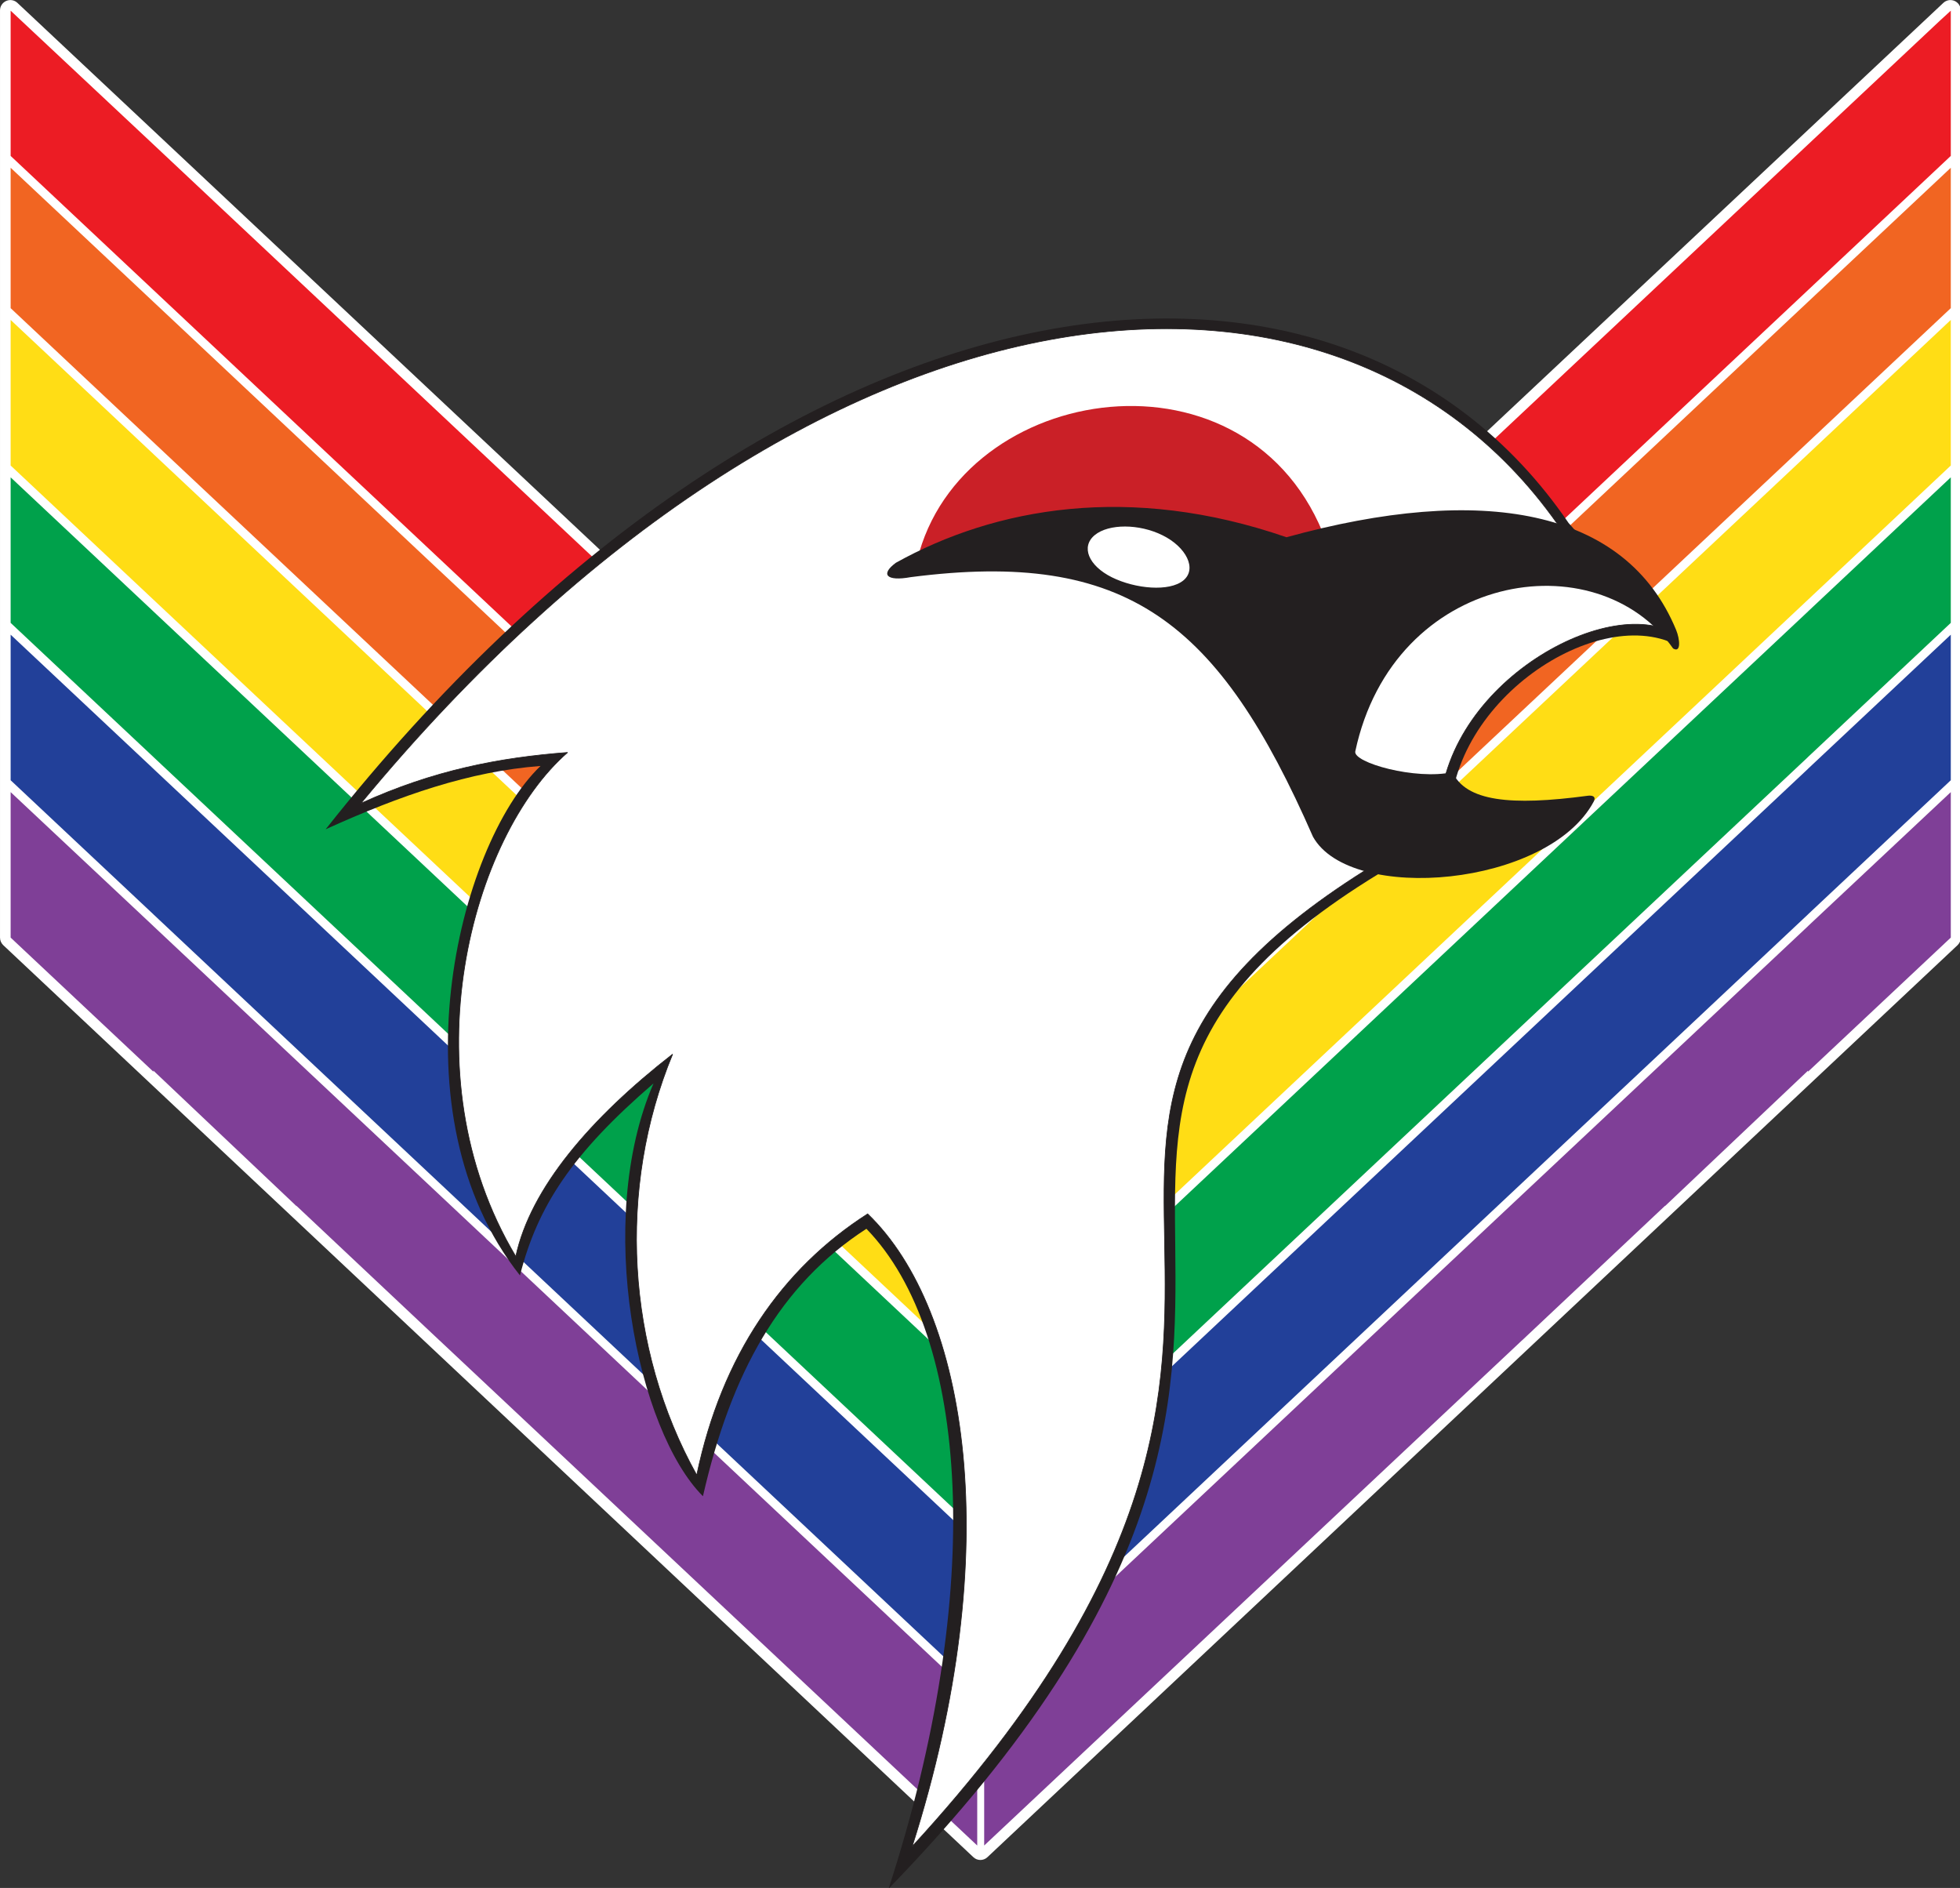
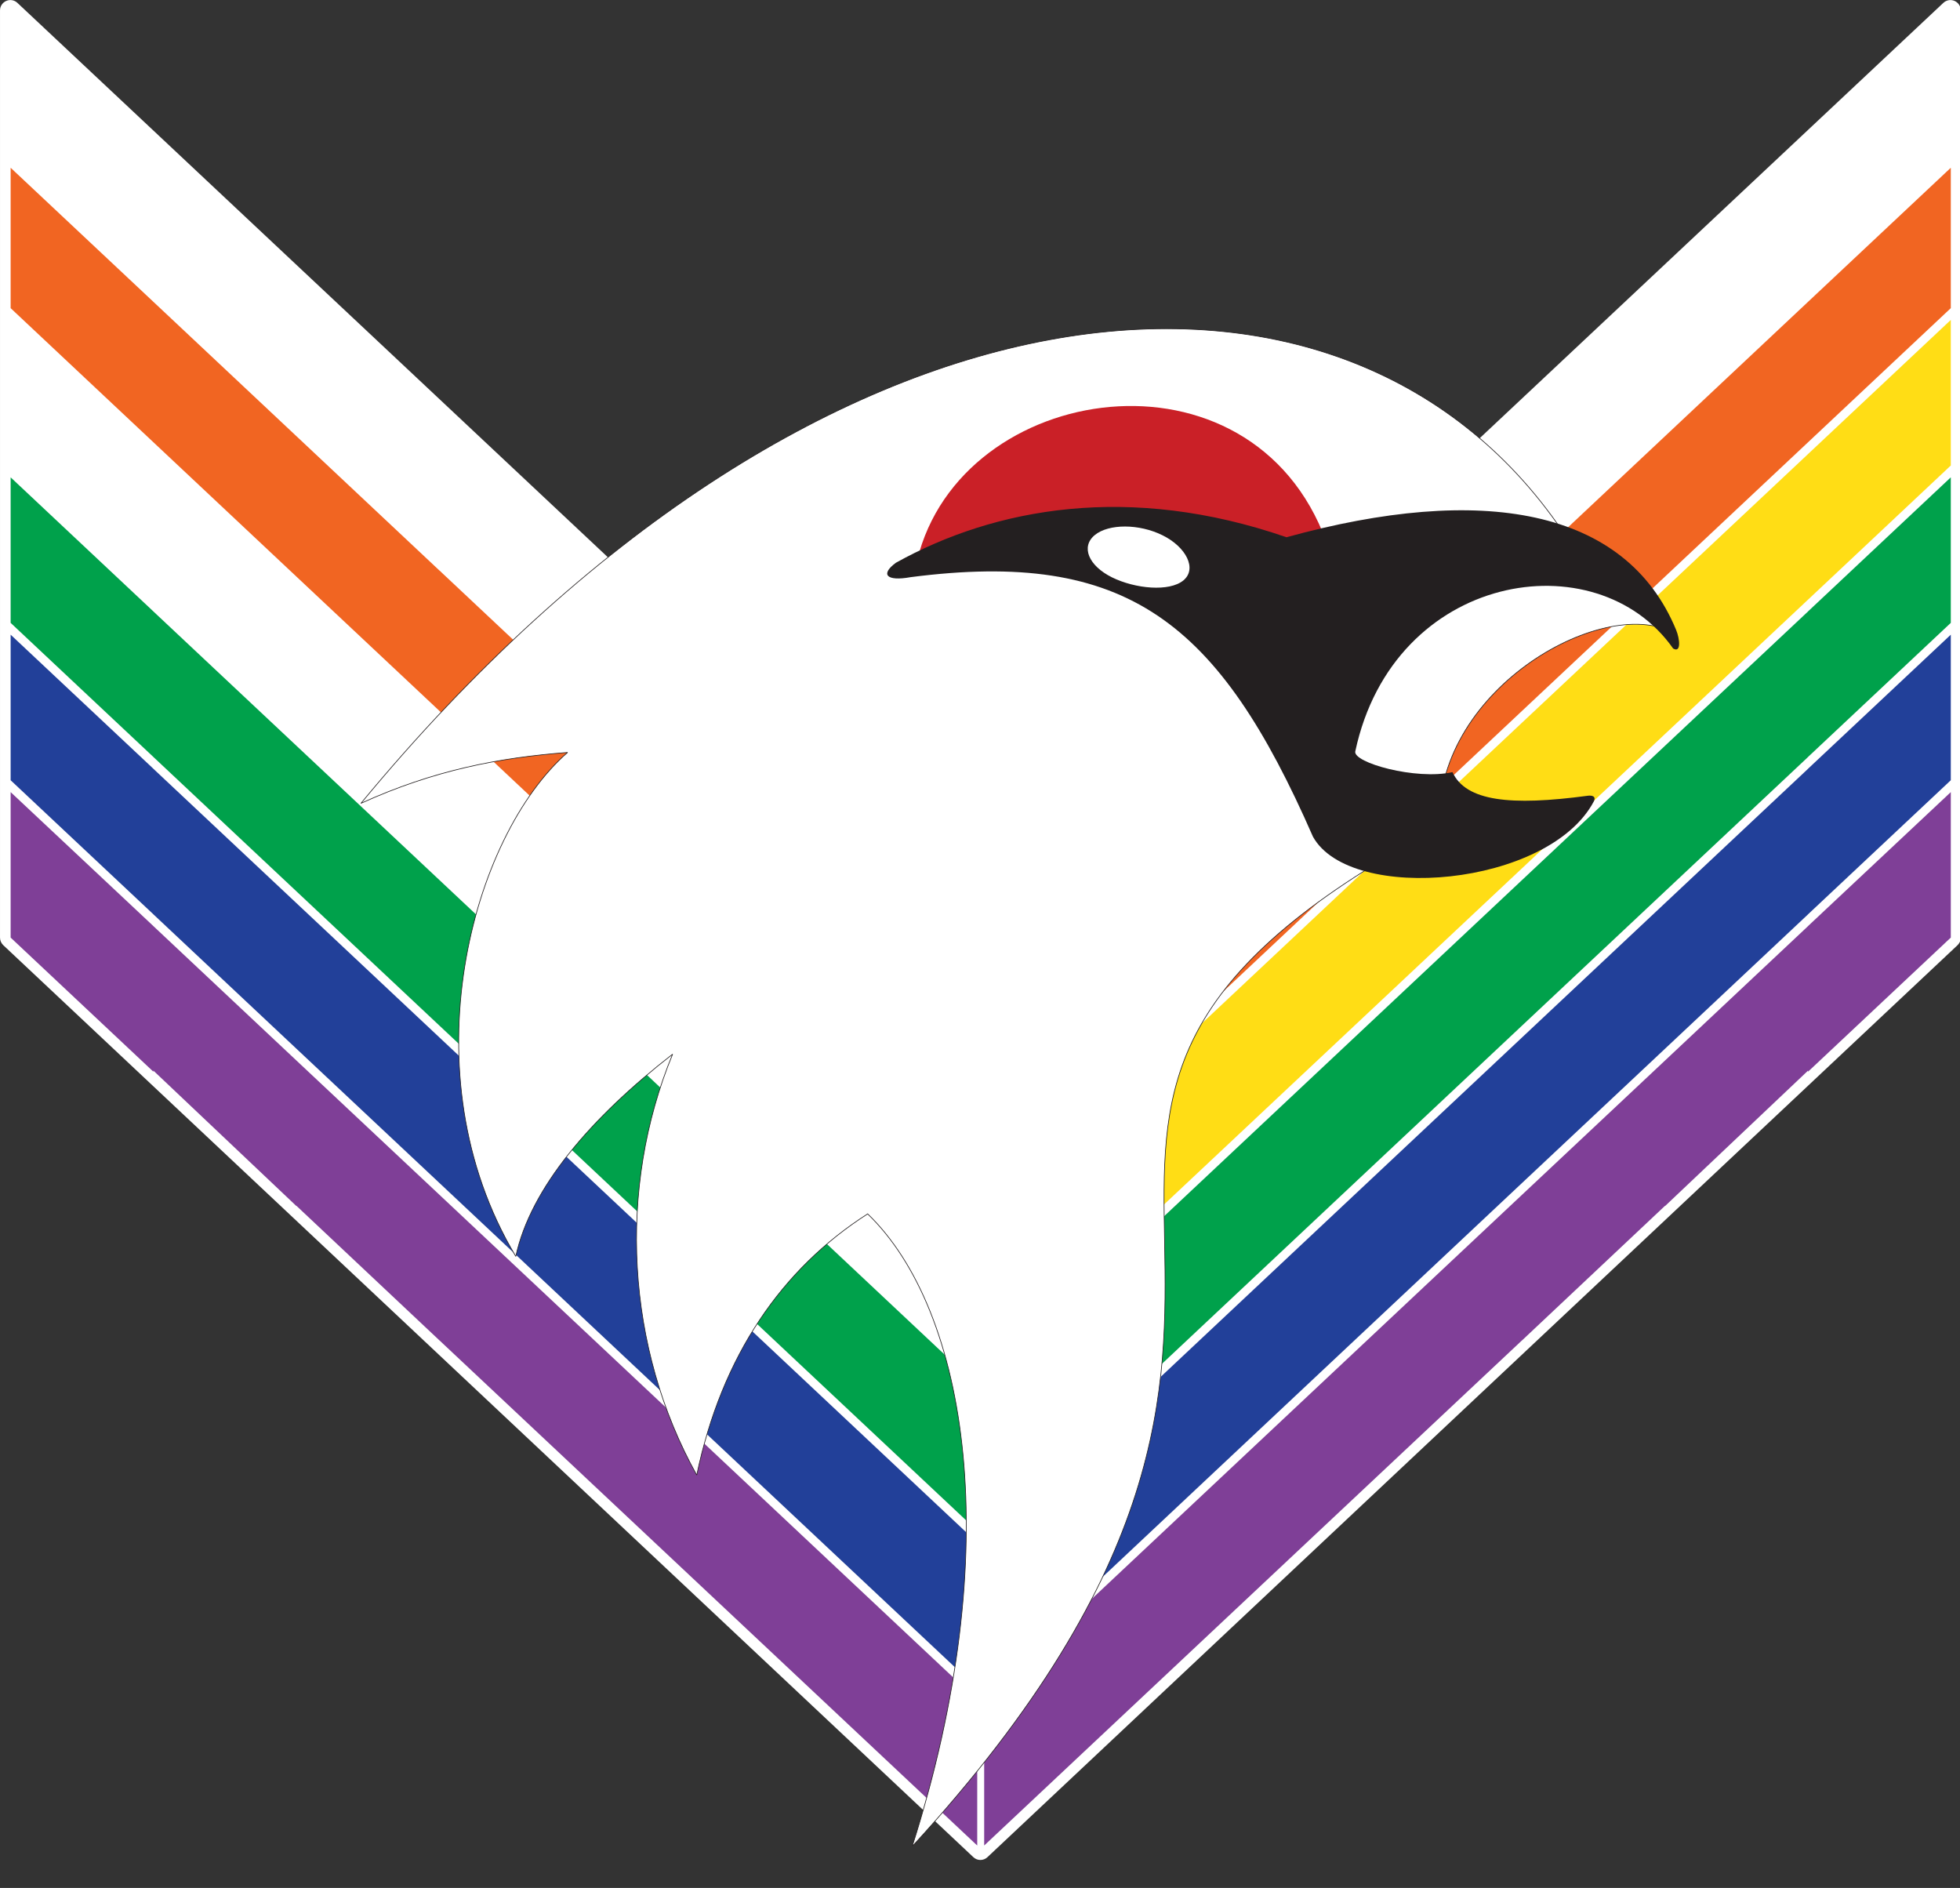
<svg xmlns="http://www.w3.org/2000/svg" enable-background="new 0 0 500 540" height="308.212" viewBox="0 0 320 308.212" width="320">
  <rect x="0" y="0" width="320" height="308.212" fill="#333333" stroke="none" />
  <g transform="matrix(.661 0 0 .661 -5.015 -23.886)">
    <path d="m490.36 36.363c-.933-.408-2.016-.215-2.759.471l-237.86 223.316-237.869-223.316c-.729-.691-1.812-.879-2.743-.471-.929.407-1.539 1.319-1.539 2.332v229.022c0 .702.292 1.367.797 1.854l239.616 225.25c.483.467 1.115.692 1.739.692.625 0 1.245-.226 1.738-.692l239.618-225.25c.508-.488.792-1.152.792-1.854v-229.022c-.001-1.013-.602-1.925-1.53-2.332" fill="#fff" />
    <path d="" fill="#ec1c24" />
-     <path d="" fill="#ec1c24" />
-     <polygon fill="#ec1c24" points="116.134 174.131 248.959 298.89 248.959 262.938 116.134 138.179 80.794 104.989 45.47 71.805 10.214 38.776 10.214 74.646 45.47 107.762 80.794 140.946" />
-     <polygon fill="#ec1c24" points="486.79 41.189 454.182 71.805 418.853 104.989 383.514 138.179 250.677 262.938 250.677 298.89 383.514 174.131 418.853 140.946 454.182 107.762 489.428 74.646 489.428 38.776" />
    <polygon fill="#f16522" points="116.134 177.05 80.794 143.854 45.463 110.668 10.214 77.571 10.214 112.246 45.463 145.354 80.794 178.54 116.134 211.724 248.959 336.484 248.959 301.802 116.134 177.038" />
    <polygon fill="#f16522" points="418.853 143.854 383.514 177.05 250.677 301.802 250.677 336.484 383.514 211.724 418.853 178.54 454.182 145.354 489.428 112.246 489.428 77.571 454.182 110.668" />
-     <polygon fill="#ffdd15" points="80.794 181.451 45.463 148.267 45.463 148.262 10.214 115.152 10.214 151.11 45.463 184.224 80.794 217.408 116.134 250.593 248.959 375.343 248.959 339.399 116.134 214.632" />
    <polygon fill="#ffdd15" points="454.182 148.262 454.182 148.267 418.853 181.451 383.514 214.632 250.677 339.399 250.677 375.343 383.514 250.593 418.853 217.408 454.182 184.224 489.428 151.11 489.428 115.152" />
    <polygon fill="#00a14b" points="116.134 253.5 80.794 220.315 45.47 187.149 45.47 187.142 10.214 154.031 10.214 189.973 45.463 223.081 45.463 223.088 80.794 256.268 116.134 289.453 248.959 414.211 248.959 378.26" />
    <polygon fill="#00a14b" points="489.428 189.973 489.428 154.031 454.167 187.142 454.167 187.155 418.853 220.315 383.514 253.5 250.677 378.26 250.677 414.211 383.514 289.453 418.853 256.268 454.182 223.088 454.182 223.075" />
    <polygon fill="#224099" points="116.134 292.375 80.794 259.184 45.47 226.008 45.47 226 10.214 192.89 10.214 228.842 45.463 261.944 45.463 261.951 80.794 295.142 116.134 328.321 248.959 453.081 248.959 417.133" />
    <polygon fill="#224099" points="489.428 228.842 489.428 192.89 454.167 226 454.167 226.014 418.853 259.184 383.514 292.375 250.677 417.133 250.677 453.081 383.514 328.321 418.853 295.142 454.182 261.951 454.182 261.938" />
    <polygon fill="#7f3f97" points="248.959 491.944 248.959 455.996 116.134 331.233 80.794 298.054 45.47 264.865 45.47 264.857 10.214 231.771 10.214 267.706 45.47 300.823 45.47 300.556 80.794 334.005 80.794 333.937 116.121 367.179 116.134 367.184" />
    <polygon fill="#7f3f97" points="454.167 300.823 489.428 267.706 489.428 231.771 454.167 264.857 454.167 264.871 418.853 298.054 383.514 331.233 250.677 455.996 250.677 491.944 383.514 367.184 383.533 367.179 418.853 333.937 418.853 334.005 454.167 300.563" />
-     <path clip-rule="evenodd" d="m395.01 165.289c-57.196-83.793-194.688-66.418-306.984 75.663 18.567-8.418 35.613-14.308 53.07-15.638-20.623 19.789-36.655 85.975-5.078 125.832 4.325-17.034 12.807-30.053 32.978-47.418-14.765 34.224-3.927 85.827 12.217 101.95 6.944-30.454 18.997-52.225 40.374-66.053 25.418 26.16 29.467 89.386 5.475 162.984 142.359-146.739.191-188.768 138.828-260.607-2.874-31.062 35.319-56.882 55.715-46.633z" fill="#231f20" fill-rule="evenodd" />
    <path d="m393.465 167.257c-54.537-80.206-184.884-68-296.735 67.291 17.911-8.167 34.203-11.294 51.055-12.57-23.58 20.507-39.955 79.122-12.798 124.47 3.616-16.84 18.477-34.195 38.738-49.954-13.743 33.189-11.511 72.611 5.955 103.957 6.169-29.52 21.112-51.018 42.216-64.511 24.704 23.823 34.424 82.732 11.003 156.228 126.727-137.936-1.511-177.243 123.093-247.742 2.342-1.33 4.773-.809 7.304-2.156-3.391-33.849 38.22-58.685 56.631-50.324z" style="clip-rule:evenodd;fill:#fff;fill-rule:evenodd;stroke:#231f20;stroke-width:.165;stroke-miterlimit:2.613" />
    <path clip-rule="evenodd" d="m234.67 172.458c26.128-11.292 55.88-15.755 101.37-.042-16.753-52.513-88.72-43.299-101.37.042z" fill="#ca2027" fill-rule="evenodd" />
    <path clip-rule="evenodd" d="m228.881 175.118c-3.894 2.853-2.407 4.666 3.652 3.561 53.453-6.896 76.063 10.915 99.358 64.118 9.288 16.624 58.119 12.334 69.334-8.671.756-1.471-.658-1.561-1.442-1.458-19.113 2.563-30.104 1.378-33.442-5.83-9.058 2.022-24.624-2.35-24.003-5.127 9.461-44.286 59.602-52.329 78.506-25.408 2.017 1.19 1.672-2.339.734-4.606-12.458-30.09-48.06-36.157-96.235-22.873-38.712-13.387-72.037-7.295-96.462 6.294z" fill="#231f20" fill-rule="evenodd" />
    <path clip-rule="evenodd" d="m294.75 168.352c5.801 2.868 8.579 8.269 5.135 11.131-3.463 2.853-11.851 2.104-17.665-.765-5.786-2.879-7.697-7.547-4.251-10.409 3.446-2.854 10.988-2.844 16.781.043z" fill="#fff" fill-rule="evenodd" />
  </g>
</svg>